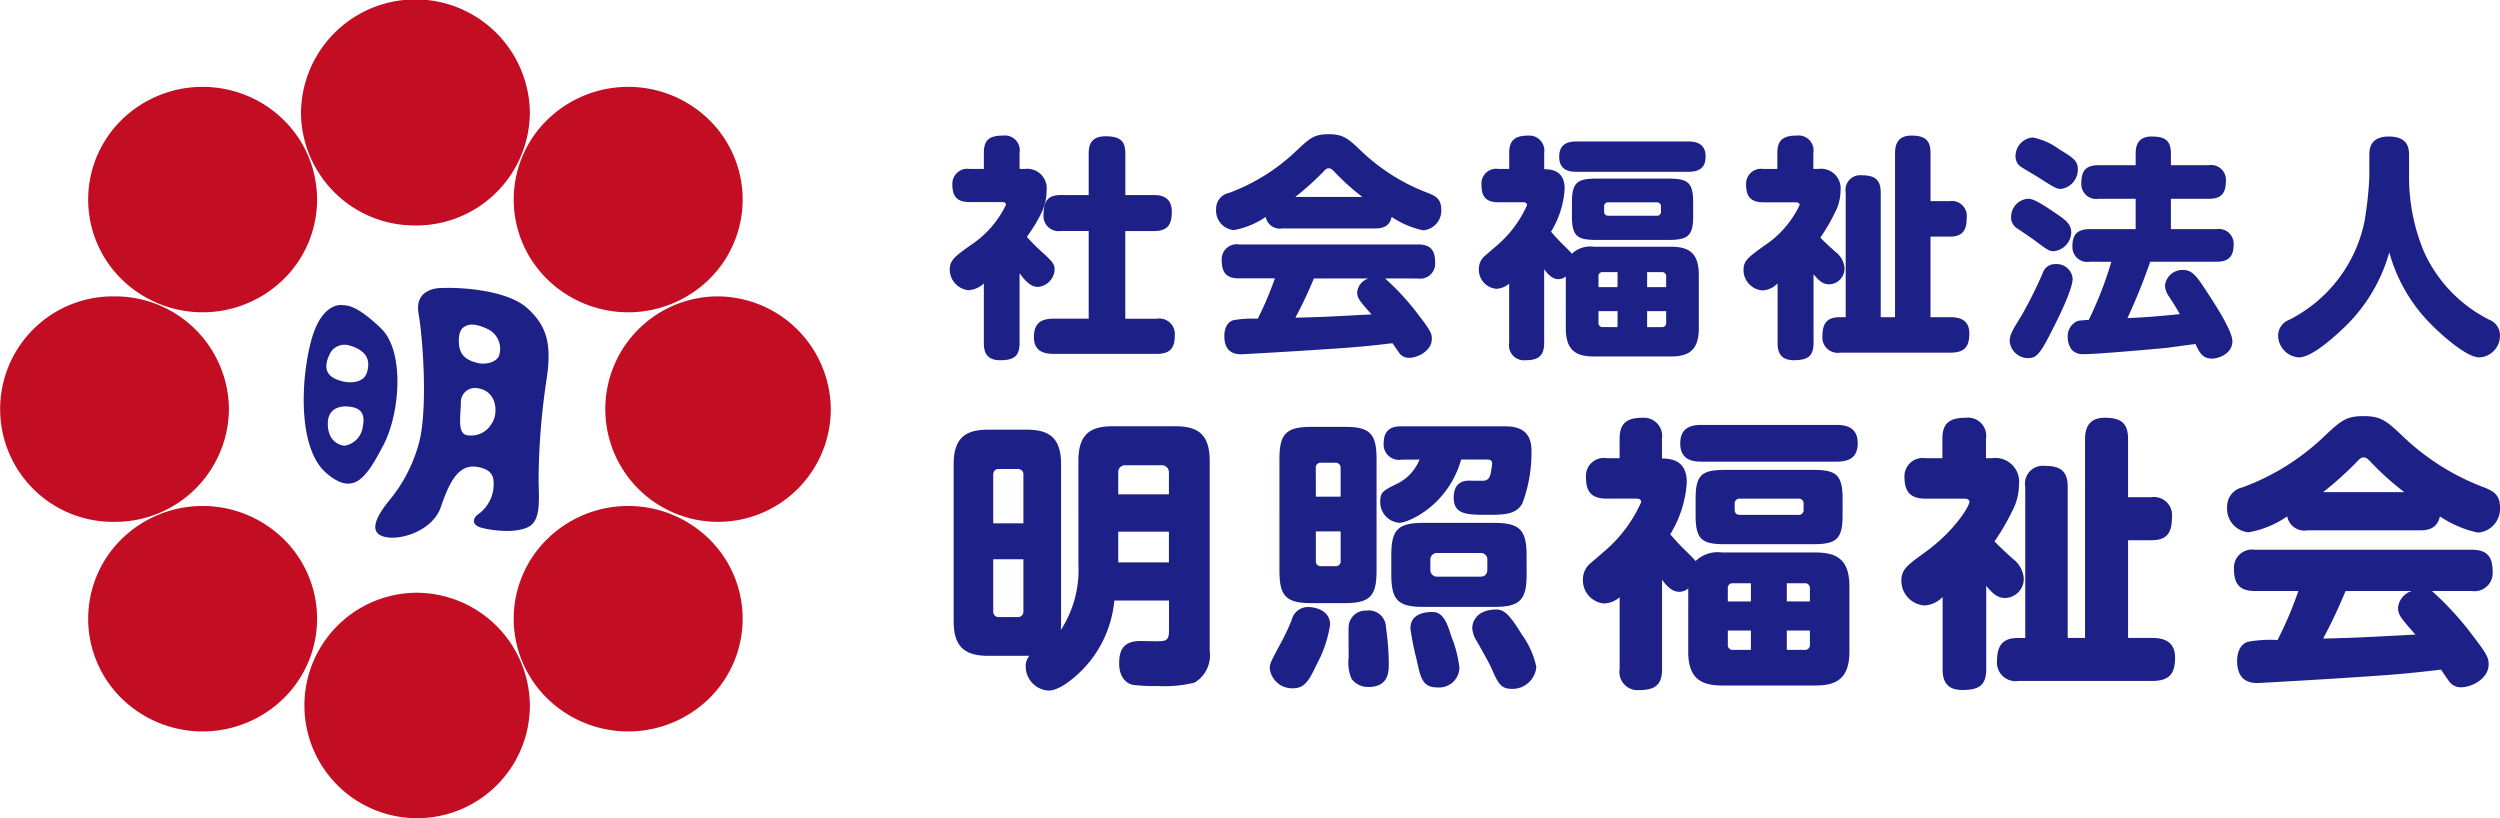
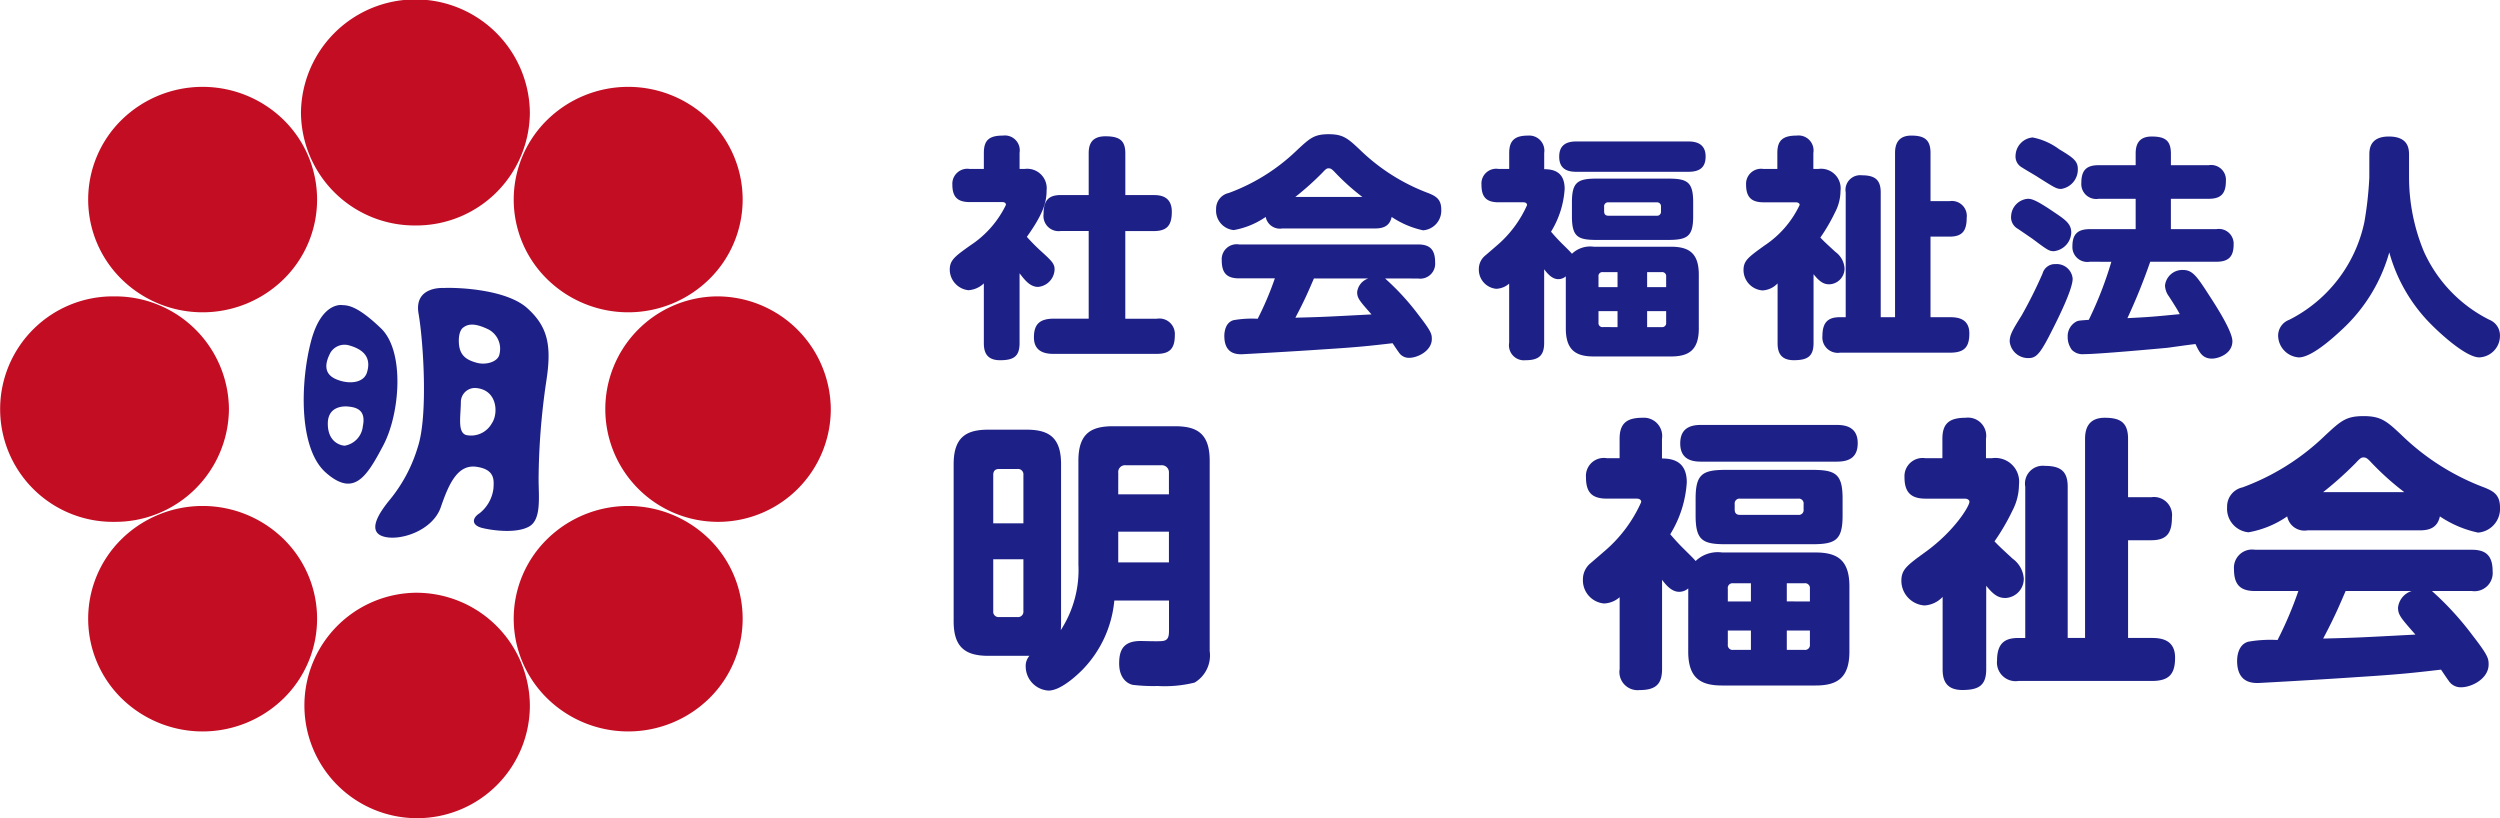
<svg xmlns="http://www.w3.org/2000/svg" width="220" height="72" viewBox="0 0 220 72">
  <g id="グループ_12852" data-name="グループ 12852" transform="translate(-3139 1460)">
    <path id="パス_802" data-name="パス 802" d="M35.7,34.27c-2.105-2.016-2.92-2.016-3.4-2.041,0,0-1.806-.332-2.737,3.127s-1.174,9.451,1.292,11.618,3.581.387,5.055-2.41,1.9-8.274-.21-10.294m-1.6,8.678A1.93,1.93,0,0,1,32.516,44.6c-.22,0-1.5-.2-1.492-1.951s1.811-1.491,1.811-1.491c.853.076,1.568.405,1.259,1.788m.38-4.8c-.282.951-1.6,1.087-2.722.605s-.983-1.43-.48-2.364a1.451,1.451,0,0,1,1.652-.606c1.65.469,1.837,1.417,1.55,2.365M48.58,32.5c-1.835-1.654-6.078-1.838-7.37-1.777,0,0-2.621-.181-2.2,2.254s.845,8.943-.057,11.712A13.338,13.338,0,0,1,36.364,49.5c-.693.875-1.928,2.588-.51,3.071s4.391-.454,5.114-2.561,1.5-3.793,3.158-3.55,1.508,1.233,1.476,1.895a3.278,3.278,0,0,1-1.233,2.2c-.661.421-.724,1.055.27,1.293s3.037.484,4.119-.145.815-2.622.815-4.216a61.278,61.278,0,0,1,.662-8.459c.509-3.189.183-4.872-1.655-6.527M45.455,42.638a2.089,2.089,0,0,1-2.264,1.024c-.753-.246-.48-1.576-.458-2.859a1.244,1.244,0,0,1,1.246-1.282c1.972.1,2.085,2.244,1.476,3.116m.669-6.06c-.137.636-1.161.957-2,.725s-1.5-.59-1.565-1.727.394-1.379.394-1.379c.507-.39,1.182-.32,2.206.171a1.928,1.928,0,0,1,.963,2.211" transform="translate(3136.823 -1465.38)" fill="#1d2087" />
    <path id="パス_801" data-name="パス 801" d="M20.146,37.926a10,10,0,0,0-10.072-9.919,9.921,9.921,0,1,0,0,19.84,10,10,0,0,0,10.072-9.922M36.554,21.766a9.995,9.995,0,0,0,10.074-9.92,10.072,10.072,0,0,0-20.143,0,10,10,0,0,0,10.069,9.92m0,32.321a9.92,9.92,0,1,0,10.074,9.92,9.993,9.993,0,0,0-10.074-9.92m26.485-26.08a9.921,9.921,0,1,0,10.07,9.919,10,10,0,0,0-10.07-9.919M48.16,26.5a10.178,10.178,0,0,0,14.245,0,9.819,9.819,0,0,0,0-14.029,10.19,10.19,0,0,0-14.245,0,9.808,9.808,0,0,0,0,14.029m0,22.857a9.81,9.81,0,0,0,0,14.031,10.188,10.188,0,0,0,14.245,0,9.821,9.821,0,0,0,0-14.031,10.18,10.18,0,0,0-14.245,0M24.953,26.5a9.814,9.814,0,0,0,0-14.029,10.191,10.191,0,0,0-14.246,0,9.82,9.82,0,0,0,0,14.029,10.179,10.179,0,0,0,14.246,0m0,22.857a10.181,10.181,0,0,0-14.246,0,9.823,9.823,0,0,0,0,14.031,10.189,10.189,0,0,0,14.246,0,9.816,9.816,0,0,0,0-14.031" transform="translate(3139 -1461.925)" fill="#c30d23" />
    <path id="パス_808" data-name="パス 808" d="M100.272,3.02a1.716,1.716,0,0,1,1.943,1.9c0,1.014-.289,2.047-1.737,4.074a16.862,16.862,0,0,0,1.386,1.386c.785.723,1.055.992,1.055,1.467A1.6,1.6,0,0,1,101.47,13.4c-.7,0-1.159-.58-1.633-1.2v6.141c0,1.179-.518,1.51-1.717,1.51-1.241,0-1.427-.787-1.427-1.51V13.09a2.152,2.152,0,0,1-1.364.6,1.838,1.838,0,0,1-1.636-1.8c0-.847.456-1.179,1.822-2.151a8.86,8.86,0,0,0,3.122-3.556c0-.248-.249-.248-.351-.248H95.454c-1.035,0-1.531-.413-1.531-1.529A1.32,1.32,0,0,1,95.454,3.02h1.24V1.613c0-1.116.455-1.529,1.674-1.529a1.31,1.31,0,0,1,1.47,1.51V3.02Zm11.35,2.3c.475,0,1.613.021,1.613,1.467,0,1.241-.455,1.7-1.613,1.7h-2.481v7.713h2.771A1.362,1.362,0,0,1,113.5,17.64c0,1.176-.434,1.653-1.593,1.653H102.9c-.5,0-1.8,0-1.8-1.448,0-1.219.558-1.653,1.8-1.653h3.02V8.479h-2.442a1.335,1.335,0,0,1-1.529-1.488c0-1.241.477-1.675,1.529-1.675h2.442V1.656c0-.62.124-1.51,1.467-1.51,1.281,0,1.757.393,1.757,1.51V5.316Z" transform="translate(3128.885 -1448.152)" fill="#1d2087" />
    <path id="パス_809" data-name="パス 809" d="M115.511,8.293a1.272,1.272,0,0,1-1.467-1.014,7.109,7.109,0,0,1-2.812,1.157A1.716,1.716,0,0,1,109.68,6.6,1.416,1.416,0,0,1,110.8,5.17a17.11,17.11,0,0,0,5.995-3.763C117.93.353,118.3,0,119.585,0s1.695.372,2.79,1.407a17.368,17.368,0,0,0,6,3.783c.6.248,1.117.5,1.117,1.427A1.735,1.735,0,0,1,127.9,8.457a7.876,7.876,0,0,1-2.771-1.178c-.186.868-.828,1.014-1.467,1.014Zm9.036,4.4a21.758,21.758,0,0,1,2.936,3.2c1.138,1.467,1.179,1.695,1.179,2.129,0,1.035-1.241,1.655-1.985,1.655a1.037,1.037,0,0,1-.93-.5c-.083-.1-.455-.661-.539-.785-2.129.248-3.1.351-6.036.537-2.647.186-7.176.434-7.238.434-.413,0-1.531,0-1.531-1.612,0-.332.084-1.179.807-1.386a9.232,9.232,0,0,1,2.129-.124,27.33,27.33,0,0,0,1.51-3.556h-3.143c-1.076,0-1.531-.456-1.531-1.593A1.318,1.318,0,0,1,111.707,9.7h15.734c.993,0,1.512.391,1.512,1.571a1.318,1.318,0,0,1-1.512,1.427Zm-2-7.176a20.019,20.019,0,0,1-2.337-2.087C119.9,3.1,119.79,3,119.585,3c-.186,0-.27.081-.6.434a25.644,25.644,0,0,1-2.337,2.087Zm-4.26,7.176c-.393.909-.785,1.861-1.633,3.453,2.461-.062,2.771-.083,6.7-.289-1.054-1.2-1.262-1.426-1.262-1.965a1.432,1.432,0,0,1,.993-1.2Z" transform="translate(3136.338 -1448.189)" fill="#1d2087" />
    <path id="パス_810" data-name="パス 810" d="M133.1,12.47a1,1,0,0,1-.663.248c-.558,0-.971-.518-1.241-.869v6.473c0,1.075-.433,1.529-1.633,1.529a1.318,1.318,0,0,1-1.447-1.529V13.11a1.825,1.825,0,0,1-1.138.456,1.687,1.687,0,0,1-1.529-1.737,1.525,1.525,0,0,1,.5-1.137c.145-.124.868-.744,1.033-.89a10.022,10.022,0,0,0,2.709-3.6c0-.186-.164-.248-.331-.248h-2.17c-1.138,0-1.51-.517-1.51-1.55a1.3,1.3,0,0,1,1.51-1.386h.93V1.613c0-1.178.579-1.529,1.674-1.529A1.328,1.328,0,0,1,131.2,1.613V3.041c.849,0,1.8.248,1.8,1.737a8.16,8.16,0,0,1-1.2,3.763c.475.559.847.93.931,1.013.31.31.806.785.909.931a2.32,2.32,0,0,1,1.923-.621h6.781c1.55,0,2.461.518,2.461,2.461V17.06c0,1.965-.951,2.461-2.461,2.461h-6.781c-1.51,0-2.461-.5-2.461-2.461Zm.909-9.2c-.682,0-1.489-.186-1.489-1.323,0-.952.537-1.345,1.489-1.345h9.883c.642,0,1.512.165,1.512,1.323,0,.993-.559,1.345-1.512,1.345Zm10.3,3.909c0,1.777-.5,2.087-2.213,2.087h-6.265c-1.675,0-2.191-.269-2.191-2.087V5.956c0-1.777.5-2.087,2.191-2.087h6.265c1.7,0,2.213.288,2.213,2.087Zm-8.331,6.243h1.675V12.1h-1.284a.342.342,0,0,0-.391.393Zm1.675,3.516V15.529h-1.675v1.014a.349.349,0,0,0,.391.393Zm3.823-10.587a.349.349,0,0,0-.391-.393h-4.219a.349.349,0,0,0-.393.393v.393c0,.249.1.393.393.393h4.219a.349.349,0,0,0,.391-.393Zm.456,7.071v-.93a.35.35,0,0,0-.394-.393h-1.281V13.42Zm0,2.109h-1.675v1.407h1.281a.351.351,0,0,0,.394-.393Z" transform="translate(3143.69 -1448.152)" fill="#1d2087" />
    <path id="パス_811" data-name="パス 811" d="M147.907,3.02a1.724,1.724,0,0,1,1.963,1.922,4.106,4.106,0,0,1-.474,1.882,15.93,15.93,0,0,1-1.3,2.233c.289.31.558.558,1.323,1.261a1.947,1.947,0,0,1,.806,1.448,1.39,1.39,0,0,1-1.343,1.405c-.517,0-.868-.248-1.385-.889v6.058c0,1.179-.539,1.509-1.737,1.509-1.262,0-1.427-.825-1.427-1.509V13.089a1.957,1.957,0,0,1-1.323.62,1.8,1.8,0,0,1-1.675-1.777c0-.847.413-1.137,1.841-2.171a8.75,8.75,0,0,0,3.1-3.577c0-.145-.165-.229-.331-.229h-2.853c-1.035,0-1.531-.434-1.531-1.548a1.32,1.32,0,0,1,1.531-1.386h1.219V1.613c0-1.1.477-1.529,1.7-1.529a1.319,1.319,0,0,1,1.469,1.529V3.02Zm11.558,2.833a1.314,1.314,0,0,1,1.509,1.467c0,1.179-.413,1.655-1.509,1.655H157.79v7.091h1.717c.62,0,1.7.084,1.7,1.427,0,1.2-.434,1.695-1.7,1.695h-9.676a1.355,1.355,0,0,1-1.551-1.488c0-1.283.6-1.634,1.529-1.634h.518V5.087a1.292,1.292,0,0,1,1.426-1.509c1.138,0,1.655.393,1.655,1.509v10.98h1.261V1.613c0-.62.165-1.529,1.427-1.529,1.116,0,1.695.329,1.695,1.529v4.24Z" transform="translate(3151.095 -1448.152)" fill="#1d2087" />
    <path id="パス_812" data-name="パス 812" d="M160.847,17.777c-.828,1.594-1.179,1.861-1.779,1.861a1.633,1.633,0,0,1-1.653-1.448c0-.577.205-.951,1.033-2.275a39.6,39.6,0,0,0,1.861-3.72,1.126,1.126,0,0,1,1.137-.827,1.406,1.406,0,0,1,1.51,1.281c0,1.013-1.47,3.888-2.109,5.127M159.006,5.619c.31,0,.682.062,2.315,1.179,1.055.7,1.512,1.054,1.512,1.8a1.72,1.72,0,0,1-1.532,1.633c-.413,0-.557-.1-1.86-1.075-.207-.145-1.116-.766-1.3-.89a1.159,1.159,0,0,1-.6-1.137,1.6,1.6,0,0,1,1.467-1.51m.413-5.4a5.776,5.776,0,0,1,2.337,1.033C163,2,163.41,2.291,163.41,2.995a1.725,1.725,0,0,1-1.467,1.757c-.394,0-.558-.1-2.006-1.014-.207-.145-1.221-.723-1.426-.868a1.094,1.094,0,0,1-.58-1.054A1.65,1.65,0,0,1,159.42.223m5.046,10.937A1.314,1.314,0,0,1,162.934,9.8c0-1.1.5-1.509,1.531-1.509H168.5V5.619H165.25a1.312,1.312,0,0,1-1.531-1.385c0-1.116.435-1.572,1.531-1.572H168.5V1.65c0-.663.167-1.51,1.407-1.51,1.137,0,1.695.31,1.695,1.51V2.663h3.33a1.3,1.3,0,0,1,1.509,1.386c0,1.137-.455,1.571-1.509,1.571H171.6V8.288h4.012a1.3,1.3,0,0,1,1.509,1.364c0,1.1-.5,1.507-1.509,1.507h-5.831a52.133,52.133,0,0,1-2.006,4.964c1.985-.1,2.233-.124,4.61-.353-.164-.288-.226-.433-.949-1.55a1.717,1.717,0,0,1-.353-.971,1.532,1.532,0,0,1,1.593-1.365c.847,0,1.24.6,2.337,2.3.661,1.013,2,3.122,2,3.969,0,1.117-1.24,1.531-1.8,1.531-.849,0-1.117-.579-1.448-1.283-.847.1-2.3.311-2.481.332-.889.084-6.079.558-7.32.558a1.323,1.323,0,0,1-1.073-.372,1.869,1.869,0,0,1-.373-1.138,1.464,1.464,0,0,1,.7-1.323c.208-.124.31-.124,1.157-.186a32.407,32.407,0,0,0,1.985-5.109Z" transform="translate(3158.438 -1448.126)" fill="#1d2087" />
    <path id="パス_813" data-name="パス 813" d="M181.444,1.773c0-.455,0-1.633,1.715-1.633,1.737,0,1.779,1.1,1.779,1.633V3.758a17.091,17.091,0,0,0,1.3,6.492,12.4,12.4,0,0,0,5.769,6.017,1.475,1.475,0,0,1,.931,1.386,1.9,1.9,0,0,1-1.819,1.923c-1.3,0-4.012-2.605-4.758-3.453a14.36,14.36,0,0,1-3.163-5.789,14.607,14.607,0,0,1-4.217,6.843c-1.014.951-2.709,2.4-3.742,2.4a1.949,1.949,0,0,1-1.822-1.9,1.485,1.485,0,0,1,.973-1.407,12.521,12.521,0,0,0,6.616-8.6,31.906,31.906,0,0,0,.435-3.907Z" transform="translate(3166.059 -1448.126)" fill="#1d2087" />
    <path id="パス_814" data-name="パス 814" d="M200.294,3.537c0-2.382,1.1-3.033,3.031-3.033h5.492c1.9,0,3.031.628,3.031,3.033V20.281a2.785,2.785,0,0,1-1.328,2.781,10.957,10.957,0,0,1-3.258.3,15.009,15.009,0,0,1-2.181-.1c-.476-.1-1.2-.578-1.2-1.881,0-1.127.326-1.979,1.881-1.979.3,0,1.653.05,1.929,0,.551-.05.576-.476.576-.977V15.843h-4.812a10.028,10.028,0,0,1-2.783,6.068c-.177.175-1.805,1.854-3.008,1.854a2.131,2.131,0,0,1-2.006-2.081,1.353,1.353,0,0,1,.327-.977h-3.611c-2,0-3.058-.726-3.058-3.031V3.838c0-2.432,1.177-3.033,3.058-3.033h3.359c1.981,0,3.035.7,3.035,3.033V17.675a5.939,5.939,0,0,1-.027.775,9.742,9.742,0,0,0,1.555-5.764ZM195.455,9.05V4.791a.475.475,0,0,0-.526-.526H193.3c-.351,0-.5.2-.5.526V9.05Zm0,3.16H192.8v4.561a.468.468,0,0,0,.5.526h1.628a.475.475,0,0,0,.526-.526ZM203.8,6.495h4.461V4.614a.627.627,0,0,0-.7-.676h-3.083a.6.6,0,0,0-.676.676Zm4.461,3.284H203.8v2.707h4.461Z" transform="translate(3033.605 -1422.994)" fill="#1d2087" />
-     <path id="パス_815" data-name="パス 815" d="M210.28,17.974a10.643,10.643,0,0,1-1.152,3.434c-.653,1.353-1.027,2.154-2.1,2.154a1.986,1.986,0,0,1-2.056-1.727c0-.453.05-.528,1.052-2.407a19.088,19.088,0,0,0,.879-1.881,1.469,1.469,0,0,1,1.576-1.129c.227,0,1.805.15,1.805,1.555m4.085-4.763c0,2.256-.576,2.859-2.833,2.859h-2.881c-2.231,0-2.833-.6-2.833-2.859V3.387c0-2.231.6-2.833,2.833-2.833h2.881c2.233,0,2.833.576,2.833,2.833ZM209.027,6.7h2.181V4.188a.435.435,0,0,0-.478-.476H209.5a.424.424,0,0,0-.478.476Zm0,3.058v2.58a.425.425,0,0,0,.478.478h1.226a.425.425,0,0,0,.478-.478V9.753Zm6.166,8.421a22.921,22.921,0,0,1,.251,3.259c0,.628,0,2.006-1.779,2.006a1.771,1.771,0,0,1-1.5-.726,3.66,3.66,0,0,1-.251-1.881c0-.426-.025-2.332,0-2.732a1.489,1.489,0,0,1,1.555-1.38,1.512,1.512,0,0,1,1.729,1.455m1.378-14.739a1.347,1.347,0,0,1-1.578-1.453c0-1.4.977-1.478,1.578-1.478h8.824C226.322.5,228,.5,228,2.633a12.659,12.659,0,0,1-.8,4.663c-.526.927-1.5,1-2.931,1-1.956,0-3.11,0-3.11-1.528,0-1.478,1.079-1.478,1.38-1.478.2,0,1.129.023,1.3,0,.352-.052.478-.252.578-.653.05-.276.125-.753.125-.877,0-.177-.1-.327-.4-.327h-2.33C220.657,7.5,217.148,9,216.373,9a1.822,1.822,0,0,1-1.68-1.856c0-.854.251-.977,1.53-1.605a4.058,4.058,0,0,0,1.929-2.106Zm11,10.1c0,2.28-.625,2.858-2.856,2.858H218.5c-2.231,0-2.833-.578-2.833-2.858v-1.68c0-2.231.553-2.856,2.833-2.856h6.216c2.231,0,2.856.6,2.856,2.856Zm-6.615,5.488a10.274,10.274,0,0,1,.7,2.757,1.784,1.784,0,0,1-1.929,1.7c-1.279,0-1.48-.75-1.831-2.43a24.077,24.077,0,0,1-.553-2.757c0-1.378,1.43-1.453,1.956-1.453.977,0,1.328,1.127,1.655,2.179m3.158-6.717a.575.575,0,0,0-.628-.651h-3.734a.582.582,0,0,0-.651.651v.778a.593.593,0,0,0,.651.651h3.734c.478,0,.628-.276.628-.651Zm3.033,6.517a7.433,7.433,0,0,1,1.278,2.858,2.11,2.11,0,0,1-2.131,1.931c-1.027,0-1.253-.526-1.879-1.956-.225-.476-.8-1.478-1.2-2.2a2.41,2.41,0,0,1-.428-1.2c0-.576.428-1.628,2.106-1.628.7,0,1.177.426,2.256,2.2" transform="translate(3045.768 -1422.992)" fill="#1d2087" />
    <path id="パス_816" data-name="パス 816" d="M229.75,15.1a1.218,1.218,0,0,1-.805.3c-.676,0-1.177-.628-1.5-1.054v7.847c0,1.3-.524,1.854-1.979,1.854a1.6,1.6,0,0,1-1.754-1.854V15.874a2.2,2.2,0,0,1-1.38.553,2.044,2.044,0,0,1-1.852-2.106,1.841,1.841,0,0,1,.6-1.378c.174-.15,1.05-.9,1.251-1.079A12.149,12.149,0,0,0,225.611,7.5c0-.225-.2-.3-.4-.3h-2.63c-1.38,0-1.831-.626-1.831-1.879a1.575,1.575,0,0,1,1.831-1.68h1.127V1.938c0-1.428.7-1.854,2.029-1.854a1.609,1.609,0,0,1,1.7,1.854v1.73c1.029,0,2.183.3,2.183,2.106a9.891,9.891,0,0,1-1.455,4.561c.576.678,1.027,1.127,1.131,1.228.374.376.975.952,1.1,1.129a2.812,2.812,0,0,1,2.332-.753h8.222c1.877,0,2.981.628,2.981,2.983v5.74c0,2.382-1.152,2.983-2.981,2.983h-8.222c-1.831,0-2.981-.6-2.981-2.983Zm1.1-11.155c-.827,0-1.806-.225-1.806-1.6,0-1.154.651-1.63,1.806-1.63h11.98c.78,0,1.832.2,1.832,1.6,0,1.2-.678,1.63-1.832,1.63Zm12.481,4.738c0,2.154-.6,2.53-2.679,2.53h-7.6c-2.029,0-2.655-.326-2.655-2.53V7.2c0-2.154.6-2.53,2.655-2.53h7.6c2.054,0,2.679.349,2.679,2.53Zm-10.1,7.567h2.033v-1.6h-1.559a.414.414,0,0,0-.474.476Zm2.033,4.262V18.807h-2.033v1.229a.423.423,0,0,0,.474.476ZM239.9,7.678a.423.423,0,0,0-.474-.476h-5.114a.423.423,0,0,0-.476.476v.476c0,.3.125.476.476.476h5.114a.423.423,0,0,0,.474-.476Zm.555,8.571V15.122a.426.426,0,0,0-.48-.476h-1.553v1.6Zm0,2.557h-2.033v1.705h1.553a.427.427,0,0,0,.48-.476Z" transform="translate(3057.817 -1423.321)" fill="#1d2087" />
    <path id="パス_817" data-name="パス 817" d="M244.327,3.643a2.09,2.09,0,0,1,2.38,2.33,4.978,4.978,0,0,1-.574,2.281,19.3,19.3,0,0,1-1.58,2.707c.351.376.676.676,1.6,1.528a2.36,2.36,0,0,1,.977,1.755,1.685,1.685,0,0,1-1.628,1.7c-.626,0-1.054-.3-1.678-1.077v7.344c0,1.43-.653,1.829-2.106,1.829-1.53,0-1.73-1-1.73-1.829V15.849a2.372,2.372,0,0,1-1.6.752,2.184,2.184,0,0,1-2.031-2.154c0-1.027.5-1.378,2.231-2.632,2.482-1.829,3.76-3.96,3.76-4.336,0-.175-.2-.277-.4-.277h-3.459c-1.253,0-1.856-.526-1.856-1.877a1.6,1.6,0,0,1,1.856-1.68h1.478V1.938c0-1.328.578-1.854,2.056-1.854a1.6,1.6,0,0,1,1.78,1.854V3.643Zm14.011,3.434a1.593,1.593,0,0,1,1.829,1.779c0,1.43-.5,2.006-1.829,2.006h-2.031v8.6h2.081c.752,0,2.056.1,2.056,1.73,0,1.453-.526,2.054-2.056,2.054h-11.73a1.643,1.643,0,0,1-1.881-1.8c0-1.555.727-1.981,1.854-1.981h.628V6.148a1.566,1.566,0,0,1,1.729-1.829c1.38,0,2.006.476,2.006,1.829v13.31h1.528V1.938c0-.752.2-1.854,1.73-1.854,1.353,0,2.054.4,2.054,1.854V7.077Z" transform="translate(3069.963 -1423.321)" fill="#1d2087" />
    <path id="パス_818" data-name="パス 818" d="M259.444,10.053a1.542,1.542,0,0,1-1.779-1.229,8.618,8.618,0,0,1-3.409,1.4A2.08,2.08,0,0,1,252.376,8a1.717,1.717,0,0,1,1.355-1.729A20.741,20.741,0,0,0,261,1.705C262.377.428,262.83,0,264.383,0s2.054.451,3.382,1.705a21.054,21.054,0,0,0,7.27,4.586c.727.3,1.355.6,1.355,1.73a2.1,2.1,0,0,1-1.931,2.23A9.547,9.547,0,0,1,271.1,8.824c-.225,1.052-1,1.229-1.779,1.229ZM270.4,15.391a26.375,26.375,0,0,1,3.559,3.885c1.38,1.779,1.43,2.054,1.43,2.58,0,1.254-1.5,2.006-2.407,2.006a1.257,1.257,0,0,1-1.127-.6c-.1-.125-.551-.8-.653-.952-2.58.3-3.758.426-7.317.651-3.208.225-8.7.526-8.773.526-.5,0-1.856,0-1.856-1.954,0-.4.1-1.43.979-1.68a11.192,11.192,0,0,1,2.58-.15,33.134,33.134,0,0,0,1.831-4.311h-3.81c-1.3,0-1.856-.553-1.856-1.931a1.6,1.6,0,0,1,1.856-1.7h19.075c1.2,0,1.831.474,1.831,1.9a1.6,1.6,0,0,1-1.831,1.73Zm-2.43-8.7a24.272,24.272,0,0,1-2.833-2.53c-.376-.4-.5-.526-.752-.526-.225,0-.327.1-.727.526a31.075,31.075,0,0,1-2.833,2.53Zm-5.164,8.7c-.476,1.1-.952,2.256-1.979,4.185,2.983-.075,3.359-.1,8.12-.351-1.278-1.455-1.53-1.729-1.53-2.382a1.735,1.735,0,0,1,1.2-1.453Z" transform="translate(3082.61 -1423.382)" fill="#1d2087" />
  </g>
</svg>